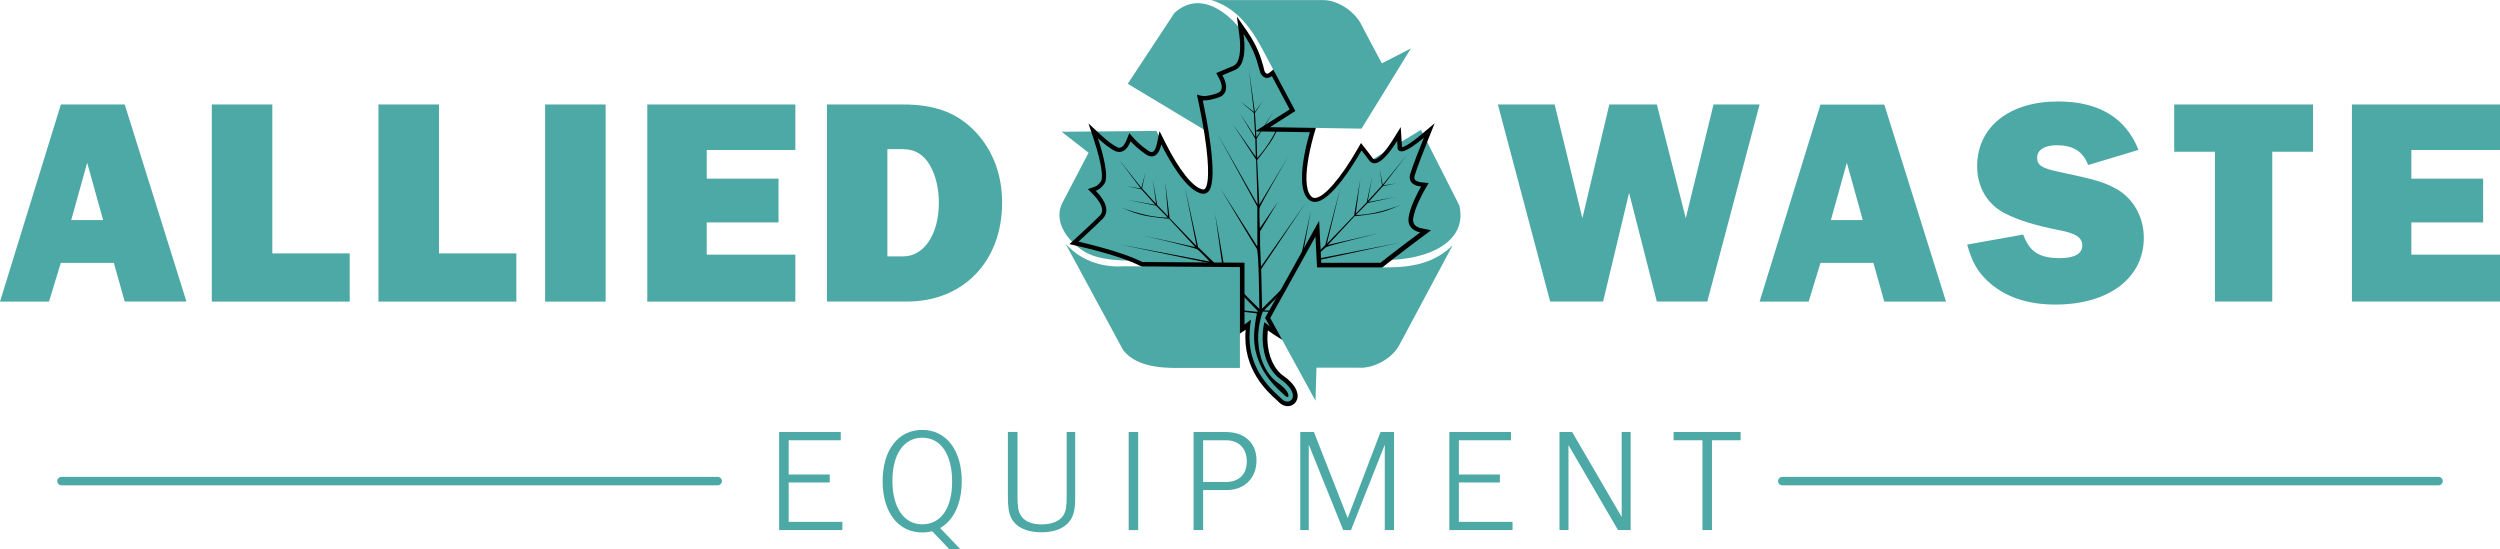
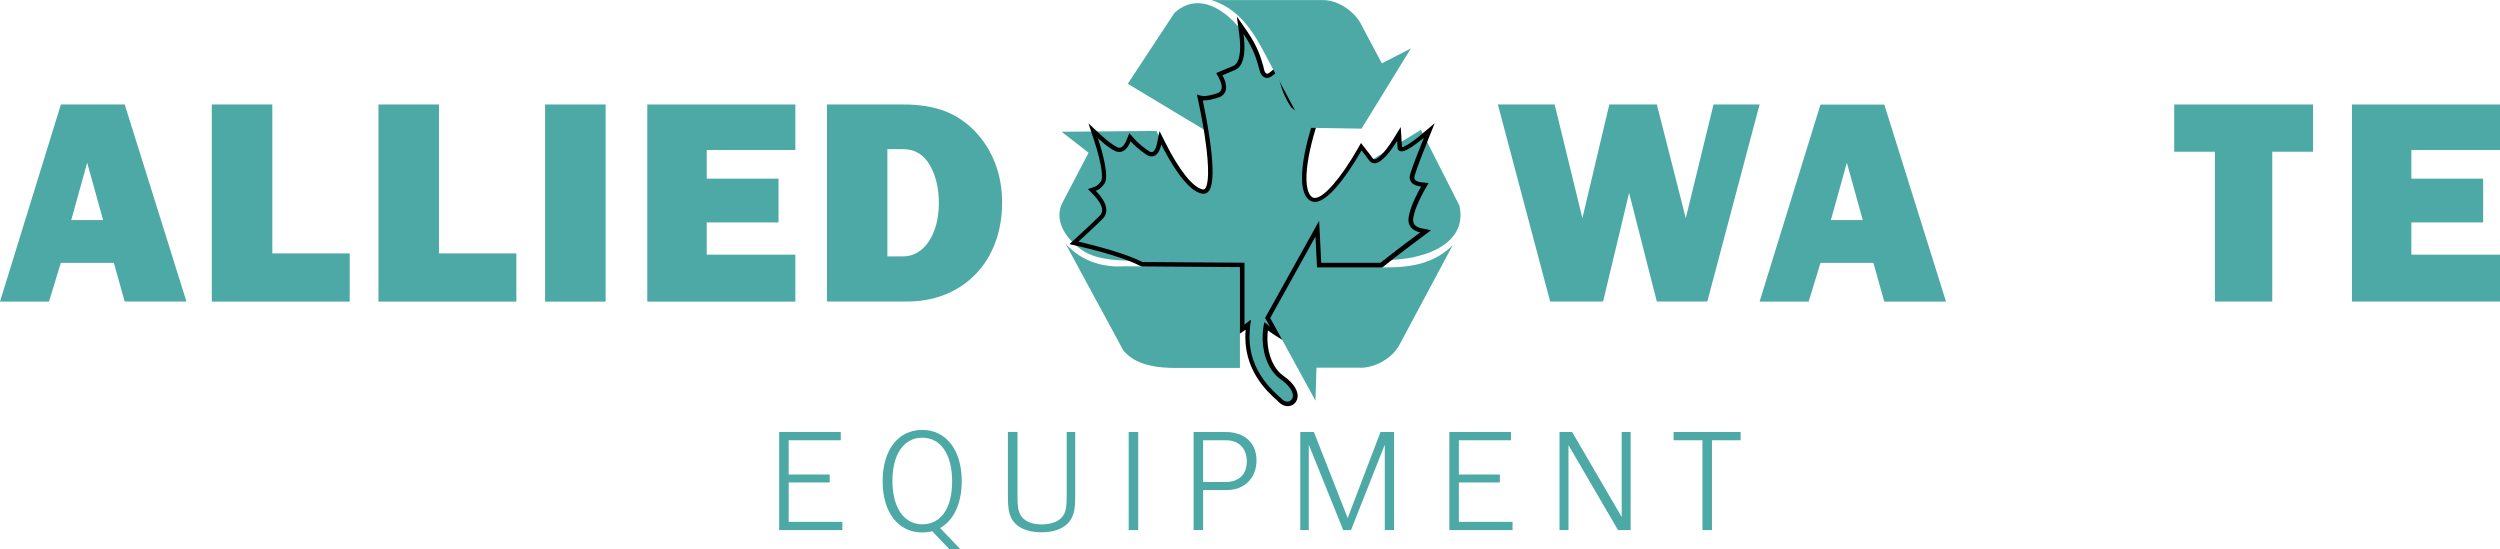
<svg xmlns="http://www.w3.org/2000/svg" id="Layer_1" viewBox="0 0 273.02 60">
  <defs>
    <style>.cls-1,.cls-2{fill:#4ca9a6;}.cls-2{fill-rule:evenodd;}</style>
  </defs>
  <path class="cls-2" d="M102.67,57.66l2.23,2.34h-1.2l-1.9-1.99c-.34.09-.7.14-1.09.14-2.62,0-4.32-2.2-4.32-5.6,0-3.41,1.7-5.6,4.32-5.6s4.32,2.2,4.32,5.6c0,2.46-.89,4.29-2.37,5.12ZM100.72,47.8c2.02,0,3.26,1.81,3.26,4.79s-1.27,4.67-3.26,4.67-3.26-1.81-3.26-4.74,1.25-4.72,3.26-4.72Z" />
  <path class="cls-1" d="M92,57.89h-6.91v-10.71h6.73v.9h-5.69v3.74h4.48v.87h-4.48v4.3h5.86v.9Z" />
  <path class="cls-1" d="M111.12,47.18v7.05c0,1.06.08,1.56.31,1.98.37.68,1.2,1.06,2.31,1.06,1.17,0,2.02-.37,2.41-1.03.26-.43.34-.95.34-2.01v-7.05h.93v7.05c0,1.38-.14,2.04-.58,2.65-.59.82-1.67,1.25-3.12,1.25-1.61,0-2.76-.55-3.28-1.56-.27-.55-.37-1.14-.37-2.41v-6.99h1.04Z" />
  <path class="cls-1" d="M123.26,57.89v-10.71h1.04v10.71h-1.04Z" />
  <path class="cls-1" d="M133.85,47.18c2.07,0,3.37,1.19,3.37,3.1s-1.3,3.24-3.26,3.24h-2.57v4.37h-1.04v-10.71h3.5ZM133.85,52.64c1.46,0,2.31-.84,2.31-2.25s-.85-2.31-2.28-2.31h-2.49v4.56h2.46Z" />
  <path class="cls-1" d="M151.23,57.89v-9.33l-3.69,9.33h-.85l-3.76-9.33v9.33h-.93v-10.71h1.49l3.69,9.4,3.58-9.4h1.48v10.71h-1.01Z" />
  <path class="cls-1" d="M165.19,57.89h-6.91v-10.71h6.73v.9h-5.69v3.74h4.48v.87h-4.48v4.3h5.86v.9Z" />
  <path class="cls-1" d="M171.29,48.61v9.28h-.98v-10.71h1.38l5.41,9.28v-9.28h.98v10.71h-1.38l-5.41-9.28Z" />
  <path class="cls-1" d="M190.09,48.08h-3.13v9.81h-1.04v-9.81h-3.15v-.9h7.32v.9Z" />
-   <path class="cls-1" d="M78.38,53H6.71c-.26,0-.46-.21-.46-.46s.21-.46.46-.46h71.67c.26,0,.46.21.46.46s-.21.46-.46.46Z" />
-   <path class="cls-1" d="M266.31,53h-71.67c-.26,0-.46-.21-.46-.46s.21-.46.46-.46h71.67c.26,0,.46.21.46.46s-.21.46-.46.46Z" />
  <path class="cls-1" d="M12.42,28.71h-5.78l-1.29,4.23H0L6.65,11.41h6.97l6.74,21.52h-6.74l-1.19-4.23ZM11.26,24.03l-1.74-6.26-1.74,6.26h3.48Z" />
  <path class="cls-1" d="M38.2,32.94h-15.07V11.41h6.61v16.26h8.45v5.26Z" />
  <path class="cls-1" d="M56.4,32.94h-15.07V11.41h6.61v16.26h8.45v5.26Z" />
  <path class="cls-1" d="M66.14,32.94h-6.61V11.41h6.61v21.52Z" />
  <path class="cls-1" d="M86.86,32.94h-16.17V11.41h16.17v4.97h-9.68v3.13h7.84v4.78h-7.84v3.52h9.68v5.13Z" />
  <path class="cls-1" d="M90.31,11.41h8.32c3.55,0,5.97.94,7.94,3.03,1.87,2,2.87,4.68,2.87,7.68,0,6.42-4.23,10.81-10.39,10.81h-8.74V11.41ZM98.63,28c2.29,0,3.9-2.42,3.9-5.84,0-1.55-.32-2.97-.97-4.1-.68-1.19-1.65-1.77-2.94-1.77h-1.71v11.71h1.71Z" />
  <path class="cls-1" d="M186.46,32.93h-5.52l-3.03-11.87-2.84,11.87h-5.78l-5.71-21.52h6.2l3.03,12.42,2.94-12.42h5.19l3.16,12.42,3.03-12.42h5.03l-5.71,21.52Z" />
  <path class="cls-1" d="M204.59,28.71h-5.78l-1.29,4.23h-5.36l6.65-21.52h6.97l6.74,21.52h-6.74l-1.19-4.23ZM203.43,24.03l-1.74-6.26-1.74,6.26h3.48Z" />
-   <path class="cls-1" d="M220.95,25.61c.68,1.87,1.74,2.58,4,2.58,1.58,0,2.45-.48,2.45-1.36s-.68-1.36-2.61-1.71c-2.61-.52-4.45-1.1-5.87-1.84-1.9-.97-3-2.87-3-5.13,0-4.26,3.48-7.07,8.84-7.07,4.42,0,7.39,1.77,8.78,5.29l-5.49,1.65c-.61-1.52-1.65-2.16-3.45-2.16-1.32,0-2.13.52-2.13,1.36s.55,1.16,2.39,1.55c4,.84,4.84,1.1,6.23,1.84,1.87,1.03,3.03,3.07,3.03,5.36,0,4.39-3.84,7.29-9.65,7.29-3.13,0-5.61-.87-7.45-2.61-1.1-1.07-1.65-2.03-2.19-3.94l6.13-1.1Z" />
  <path class="cls-1" d="M248.15,32.93h-6.26v-16.36h-4.45v-5.16h15.16v5.16h-4.45v16.36Z" />
  <path class="cls-1" d="M273.02,32.93h-16.17V11.41h16.17v4.97h-9.68v3.13h7.84v4.78h-7.84v3.52h9.68v5.13Z" />
  <path class="cls-1" d="M132.57,14.81l-9.41-5.66,5.1-7.74c3.4-3.08,7.49,1.11,9.4,5.25l-5.09,8.15Z" />
  <path class="cls-1" d="M145.79,19.91l9.39-5.73,4.2,8.27c1.01,4.52-4.56,6.19-9.02,5.92l-4.57-8.47Z" />
  <path class="cls-1" d="M115.94,14.39l2.94,2.29-2.76,5.28c-1.39,2.44.98,4.81,2.5,5.63,1.48.81,3.79.91,5.94.88l3.87-6.34,2.93,1.59-5.08-9.42-10.35.09Z" />
  <path d="M135.07,1.78l.27,2c.24,1.84.01,3.11-.62,3.4l-1.4.59-.5.21.26.47c.3.52.41,1.01.3,1.32-.04.13-.14.32-.52.44-.56.18-1.04.28-1.39.28-.31,0-.76-.17-.76-.17l.16.76c.18.83.63,2.98.88,5.08.4,3.34.05,4.21-.13,4.42-.08.1-.15.11-.2.11-.02,0-.04,0-.06,0-1.05-.18-2.59-2.09-4.1-5.12l-.63-1.25-.28,1.36c-.06.28-.23.93-.57.93-.11,0-.24-.05-.38-.15-.79-.54-1.28-1.03-1.55-1.33l-.52-.59-.29.73c-.13.33-.4.87-.79.87-.08,0-.16-.02-.25-.07-.45-.22-1.07-.68-1.76-1.32l-1.37-1.27.59,1.78c1,3.03.96,4.28.78,4.54-.27.39-.53.55-.7.6l-.73.25.54.55c.62.63.99,1.25,1.01,1.71.01.25-.07.45-.25.64-.6.6-1.48,1.43-2.64,2.49l-.68.62.9.21c6.12,1.41,7.93,2.64,8.03,3.09,0,.05.03.15-.17.3-1.28,1.01-2.62,2.07-3.42,2.7l-1.1.88h1.4s.04,0,.04,0c1.01,0,1.79.21,2.12.57.17.18.24.4.22.69-.02.26-.11.57-.28.9l-.69,1.36,1.35-.71c1.7-.89,3.14-1.39,4.05-1.39.71,0,.89.3.95.4.59.96.57,1.77.44,2.28l-.25,1,.93-.45c.13-.06.32-.15.54-.25,1.11-.51,3.11-1.43,4.18-2.23,0,.03,0,.06,0,.08-.34,4.23,2.35,6.67,3.38,7.59l.09.08h0c.04.05.09.09.12.12.38.39.76.48,1,.48.48,0,.9-.31,1.04-.77.24-.75-.32-1.72-1.47-2.52-1.07-.74-1.73-2.23-1.78-3.97,0-.44.02-.76.05-1.02,1.39,1.02,3.69,2.32,5.37,2.7l1.33.3-.85-1.08c-.34-.43-.4-.73-.36-.85.07-.19.48-.23.66-.24.38-.02.79-.03,1.21-.03,1.56,0,2.96.13,3.66.22l1,.12-.54-.86c-.08-.12-.12-.22-.11-.29,0-.03,0-.11.15-.2h0s0,0,0,0c.86-.55,1.54-.9,1.97-1.09l.77-.35-.69-.49c-1.59-1.13-2.63-2.26-2.7-2.95-.02-.2.03-.35.16-.49,1.04-1.07,4.79-3.86,5.92-4.7l.87-.65-1.06-.22c-.22-.05-.53-.15-.72-.37-.16-.18-.21-.44-.16-.77.2-1.15.98-2.59,1.3-3.15l.38-.65-.75-.07c-.36-.04-.63-.14-.74-.28-.08-.11-.09-.26-.04-.45.24-.84,1.11-3.03,1.47-3.93l.72-1.8-1.48,1.25c-1.43,1.2-1.96,1.35-2.09,1.37,0-.12-.01-.24-.02-.35,0-.11-.01-.22-.02-.33l-.1-1.52-.8,1.3c-1.09,1.75-1.81,2.22-2.06,2.22-.06,0-.13-.01-.21-.13-.23-.32-.69-.91-.83-1.09l-.44-.56-.36.63c-1.83,3.21-3.71,5.37-4.67,5.37-.18,0-.32-.07-.45-.22-1.24-1.43.2-6.93,1.35-9.61l.59-1.37-1.28.76c-.74.44-1.22.64-1.59.64-.32,0-.7-.19-.87-.42-.95-1.42-1.23-2.92-1.32-3.68l-.11-.99-.71.69-.02.03-.11.11-.12.12c-.13.11-.4.37-.58.37-.04,0-.14,0-.27-.24-.04-.13-.08-.28-.12-.43v-.05c-.3-1.04-.63-2.21-1.77-3.87l-1.15-1.66h0Z" />
  <path class="cls-1" d="M139.54,7.75s-.09.09-.14.13l-.12.12c-.28.26-.58.51-.91.51h0c-.29,0-.52-.17-.71-.52l-.02-.04c-.05-.17-.1-.34-.15-.51-.28-1.01-.59-2.13-1.69-3.72.18,1.3.26,3.39-.9,3.91l-1.4.59c.21.38.54,1.11.34,1.71-.12.36-.4.61-.83.74-.62.2-1.14.3-1.54.3-.04,0-.08,0-.12,0,.39,1.82,1.75,8.54.66,9.9-.18.23-.43.33-.73.28-1.74-.29-3.67-3.8-4.46-5.38-.13.6-.41,1.31-1.05,1.31-.21,0-.43-.08-.66-.24-.82-.57-1.34-1.08-1.63-1.41-.2.48-.58,1.17-1.25,1.17-.15,0-.31-.04-.46-.11-.61-.29-1.34-.91-1.87-1.4.5,1.53,1.25,4.19.71,4.97-.33.48-.67.69-.94.78.45.46,1.11,1.25,1.15,2.03.02.39-.11.73-.39,1.01-.84.85-2.07,1.97-2.66,2.51,2.07.48,8.05,1.97,8.39,3.45.05.2.03.51-.34.79-1.37,1.08-2.68,2.12-3.42,2.7.82,0,1.96.12,2.52.73.27.29.38.64.35,1.05-.03.39-.17.76-.34,1.09,1.08-.57,2.96-1.44,4.27-1.44.65,0,1.11.21,1.37.63.69,1.1.65,2.06.5,2.64h0c.83-.4,3.69-1.64,4.83-2.58.28-.2.53-.4.72-.54-.07.4-.11.79-.14,1.2-.32,4,2.25,6.32,3.22,7.2l.09.08c.05.05.1.1.14.13.21.22.43.34.66.34.27,0,.5-.18.58-.43.16-.53-.35-1.33-1.28-1.98-1.2-.83-1.94-2.46-2-4.36,0-.98.08-1.43.19-1.91,1.22,1.05,4.01,2.71,5.82,3.11h0c-.3-.38-.59-.89-.44-1.31.12-.34.49-.52,1.08-.56.39-.02.81-.03,1.24-.03,1.53,0,2.94.13,3.72.22-.11-.18-.19-.38-.18-.59.02-.17.09-.4.38-.58.91-.58,1.62-.94,2.04-1.13-.85-.6-2.77-2.08-2.91-3.3-.04-.34.06-.64.3-.88,1.03-1.08,4.62-3.75,5.97-4.75-.34-.07-.73-.22-.99-.53-.26-.3-.35-.69-.27-1.16.2-1.21.98-2.66,1.36-3.32-.36-.03-.83-.15-1.08-.48-.12-.16-.24-.45-.11-.88.23-.81,1.01-2.78,1.49-3.97-.77.65-1.88,1.49-2.43,1.49-.26,0-.38-.15-.42-.24l-.02-.05v-.05c-.02-.28-.03-.56-.05-.81-.59.96-1.65,2.45-2.47,2.45-.17,0-.41-.06-.6-.33-.19-.27-.57-.76-.82-1.07-.75,1.32-3.34,5.62-5.09,5.62-.32,0-.6-.13-.82-.39-1.58-1.83.4-8.09,1.27-10.11h0c-.79.46-1.36.7-1.84.7s-1.01-.26-1.27-.63c-.85-1.28-1.26-2.73-1.4-3.9h0Z" />
-   <path d="M137.26,34.25s-.18.76-.28,1.89c-.33,4.16,2.73,6.44,3.31,7.03.58.6.74-.34-.68-1.32-1.41-.99-2.15-2.82-2.21-4.75-.04-1.68.51-3.08.51-3.08l1.29.08,3.8,2.56-3.66-2.56,1.26.03.87.05,2.8,1.76-2.61-1.76s1.03.03,1.24.07c.2.04,3.01,1.62,3.01,1.62l-2.83-1.63,2.7.04s.21.18.98.73c.78.54,1.77.86,1.77.86-.26-.08-1.07-.46-1.69-.87-.55-.34-.96-.71-.96-.71l1.17.05,1.61,1-1.53-1h1.47s.79.5.79.5l-.73-.5h2.05s-2.04-.05-2.04-.05l.64-.72-.7.71h-1.45s1.44-.77,1.44-.77l-1.55.76-1.08-.04,1.97-1.15-2.14,1.16-2.71-.08,4.5-2.09-4.63,2.07-2.41-.14,4.03-2.09s-3.96,1.93-4.16,2.04c-.15.09-1.34-.02-2.37-.06l2.67-2.71,8.02-1.44-7.86,1.26,1.36-1.46.99-.97,9.7-2.08-9.51,1.86s1.13-1.18,1.4-1.36c.28-.18,5.75-1.52,5.75-1.52l-5.56,1.28,2.92-3.14s.48-.02,2.05-.26c1.57-.23,3.04-1.02,3.04-1.02-.39.21-1.76.68-2.97.93-1.05.21-1.99.23-1.99.23l1.31-1.33,3.07-.65-2.99.55,1.57-1.73,1.5-.31-1.45.23,2.51-3.26-2.58,3.19-.31-1.65.24,1.72-1.56,1.7.48-2.65-.59,2.79-1.2,1.24.5-3.79-.68,3.99-2.98,3.1,1.49-6.15-1.66,6.29-2.76,2.68,1.18-6.4s-1.34,6.11-1.39,6.5c-.04.34-3.04,3.28-3.93,4.16l-.1-4.32,4.87-7.26-4.89,6.99-.1-2.28v-1.58l1.98-3.26-2.01,2.93s-.08-1.85-.02-2.22c.07-.37,3.12-5.61,3.12-5.61l-3.15,5.26-.24-4.88s.33-.37,1.32-1.75c.99-1.38,1.48-3.16,1.48-3.16-.13.48-.78,1.9-1.5,3.02-.62.97-1.3,1.69-1.3,1.69l-.06-2.13,1.8-2.86-1.82,2.71-.16-2.65.88-1.4-.89,1.29-.65-4.68.54,4.67-1.5-1.18,1.5,1.29.15,2.62-1.69-2.62,1.7,2.83.05,1.96-2.53-3.61,2.57,3.92.16,4.89-4.4-7.73,4.37,7.97v4.36s-4.04-6.36-4.04-6.36c0,0,3.71,6.22,3.98,6.6.22.32.26,5.22.28,6.56-1-.98-3.73-3.67-3.75-3.99-.03-.38-1.08-6.39-1.08-6.39l.88,6.29-2.74-2.65-1.45-6.61,1.28,6.49-2.94-3.05-.48-3.93.31,3.72-1.19-1.22-.47-2.74.35,2.61-1.53-1.68.35-1.69-.42,1.62-2.51-3.15,2.44,3.22-1.5-.23,1.55.31,1.54,1.71-3.1-.55,3.18.64,1.29,1.32s-.97-.02-2.06-.23c-1.25-.25-2.66-.71-3.05-.92,0,0,1.48.78,3.12,1.01,1.63.24,2.12.25,2.12.25l2.87,3.1-5.73-1.28s5.65,1.33,5.93,1.51c.28.18,1.37,1.35,1.37,1.35l-9.82-1.87,10.01,2.08.98.95,1.36,1.44-8.15-1.27,8.3,1.44,2.56,2.61s-.02.07-.03.11l-2.44-.26-3.12-2.23,2.99,2.21-1.18-.09-.81-.11-3.51-2.72,3.33,2.71s-.95-.08-1.14-.15c-.18-.05-2.85-1.92-2.85-1.92l2.68,1.92-2.52-.2s-.19-.2-.89-.78c-.7-.59-1.61-.95-1.61-.95.24.1.97.52,1.53.95.5.37.85.77.85.77l-1.09-.12-1.46-1.09,1.38,1.09-1.37-.09-.7-.52.65.53h-2.42s2.41.05,2.41.05l-.62.67.68-.66,1.35.1-1.38.67,1.48-.67,1.01.11-1.89,1.03,2.04-1.03,2.53.24-1.55.72,1.67-.69,2.25.28-2.09,1.22s2.01-1.07,2.2-1.17c.16-.09,3.5.34,3.52.34Z" />
-   <polygon points="138.8 8.12 140.84 11.95 137.06 14.35 143.29 14.44 143.29 4.63 138.8 8.12" />
  <path class="cls-1" d="M138.68,13.89l10.01.16,5.39-8.76-3.17,1.63-2.15-4.04c-.67-1.55-2.64-2.93-4.39-2.87h-12.08c2.57.79,4.17,2.75,5.53,5.28l3.64,6.83-2.79,1.78Z" />
  <polygon points="135.42 36.08 135.91 35.73 135.91 28.69 124.21 28.61 135.42 36.08" />
  <path class="cls-1" d="M116.37,26.62l6.29,11.62c1.26,1.61,3.64,1.99,6.12,1.94h6.63v-11.01l-12.58-.09c-1.96.13-4.51-.29-6.46-2.46h0Z" />
  <polygon points="138.93 36.12 139.76 36.63 151.23 28.7 144.29 28.7 144.06 24.11 138.16 34.72 138.93 36.12" />
  <path class="cls-1" d="M143.66,25.83l-4.94,8.9,4.94,9.03.11-3.61h4.52c1.64.15,3.77-.96,4.57-2.55l5.79-10.83c-1.92,1.93-4.38,2.43-7.19,2.43h-7.63l-.17-3.35Z" />
</svg>